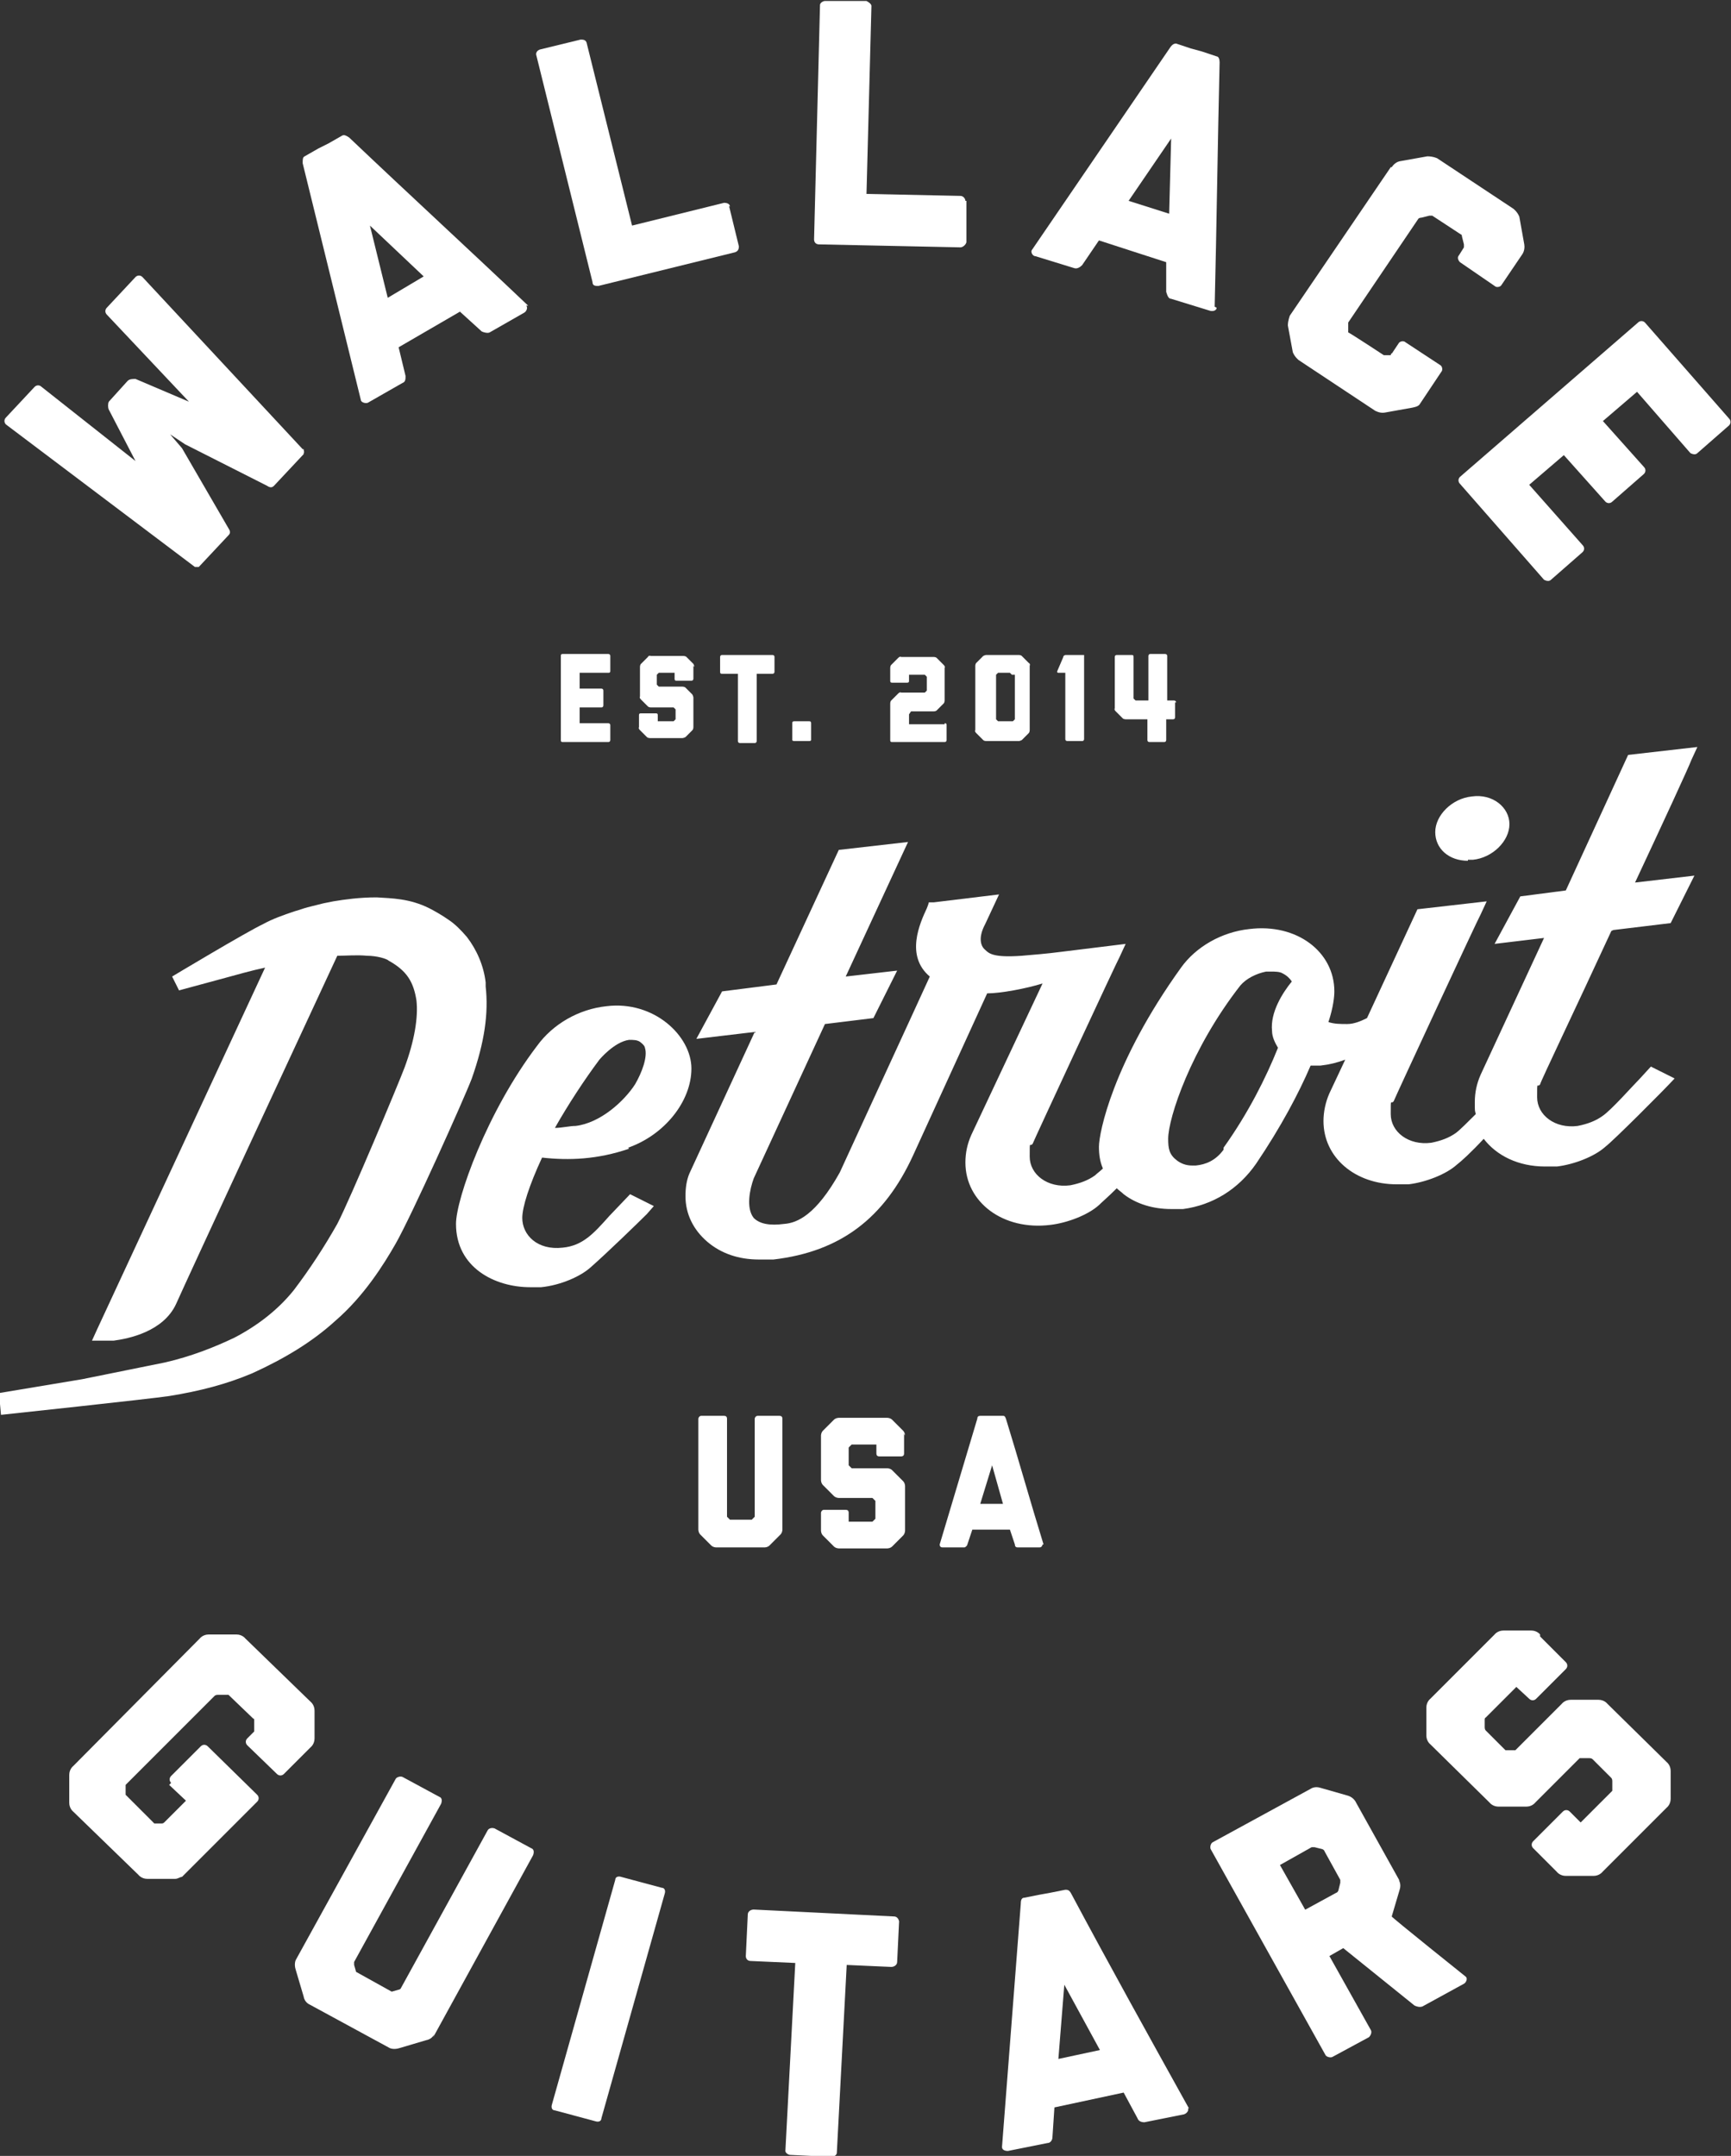
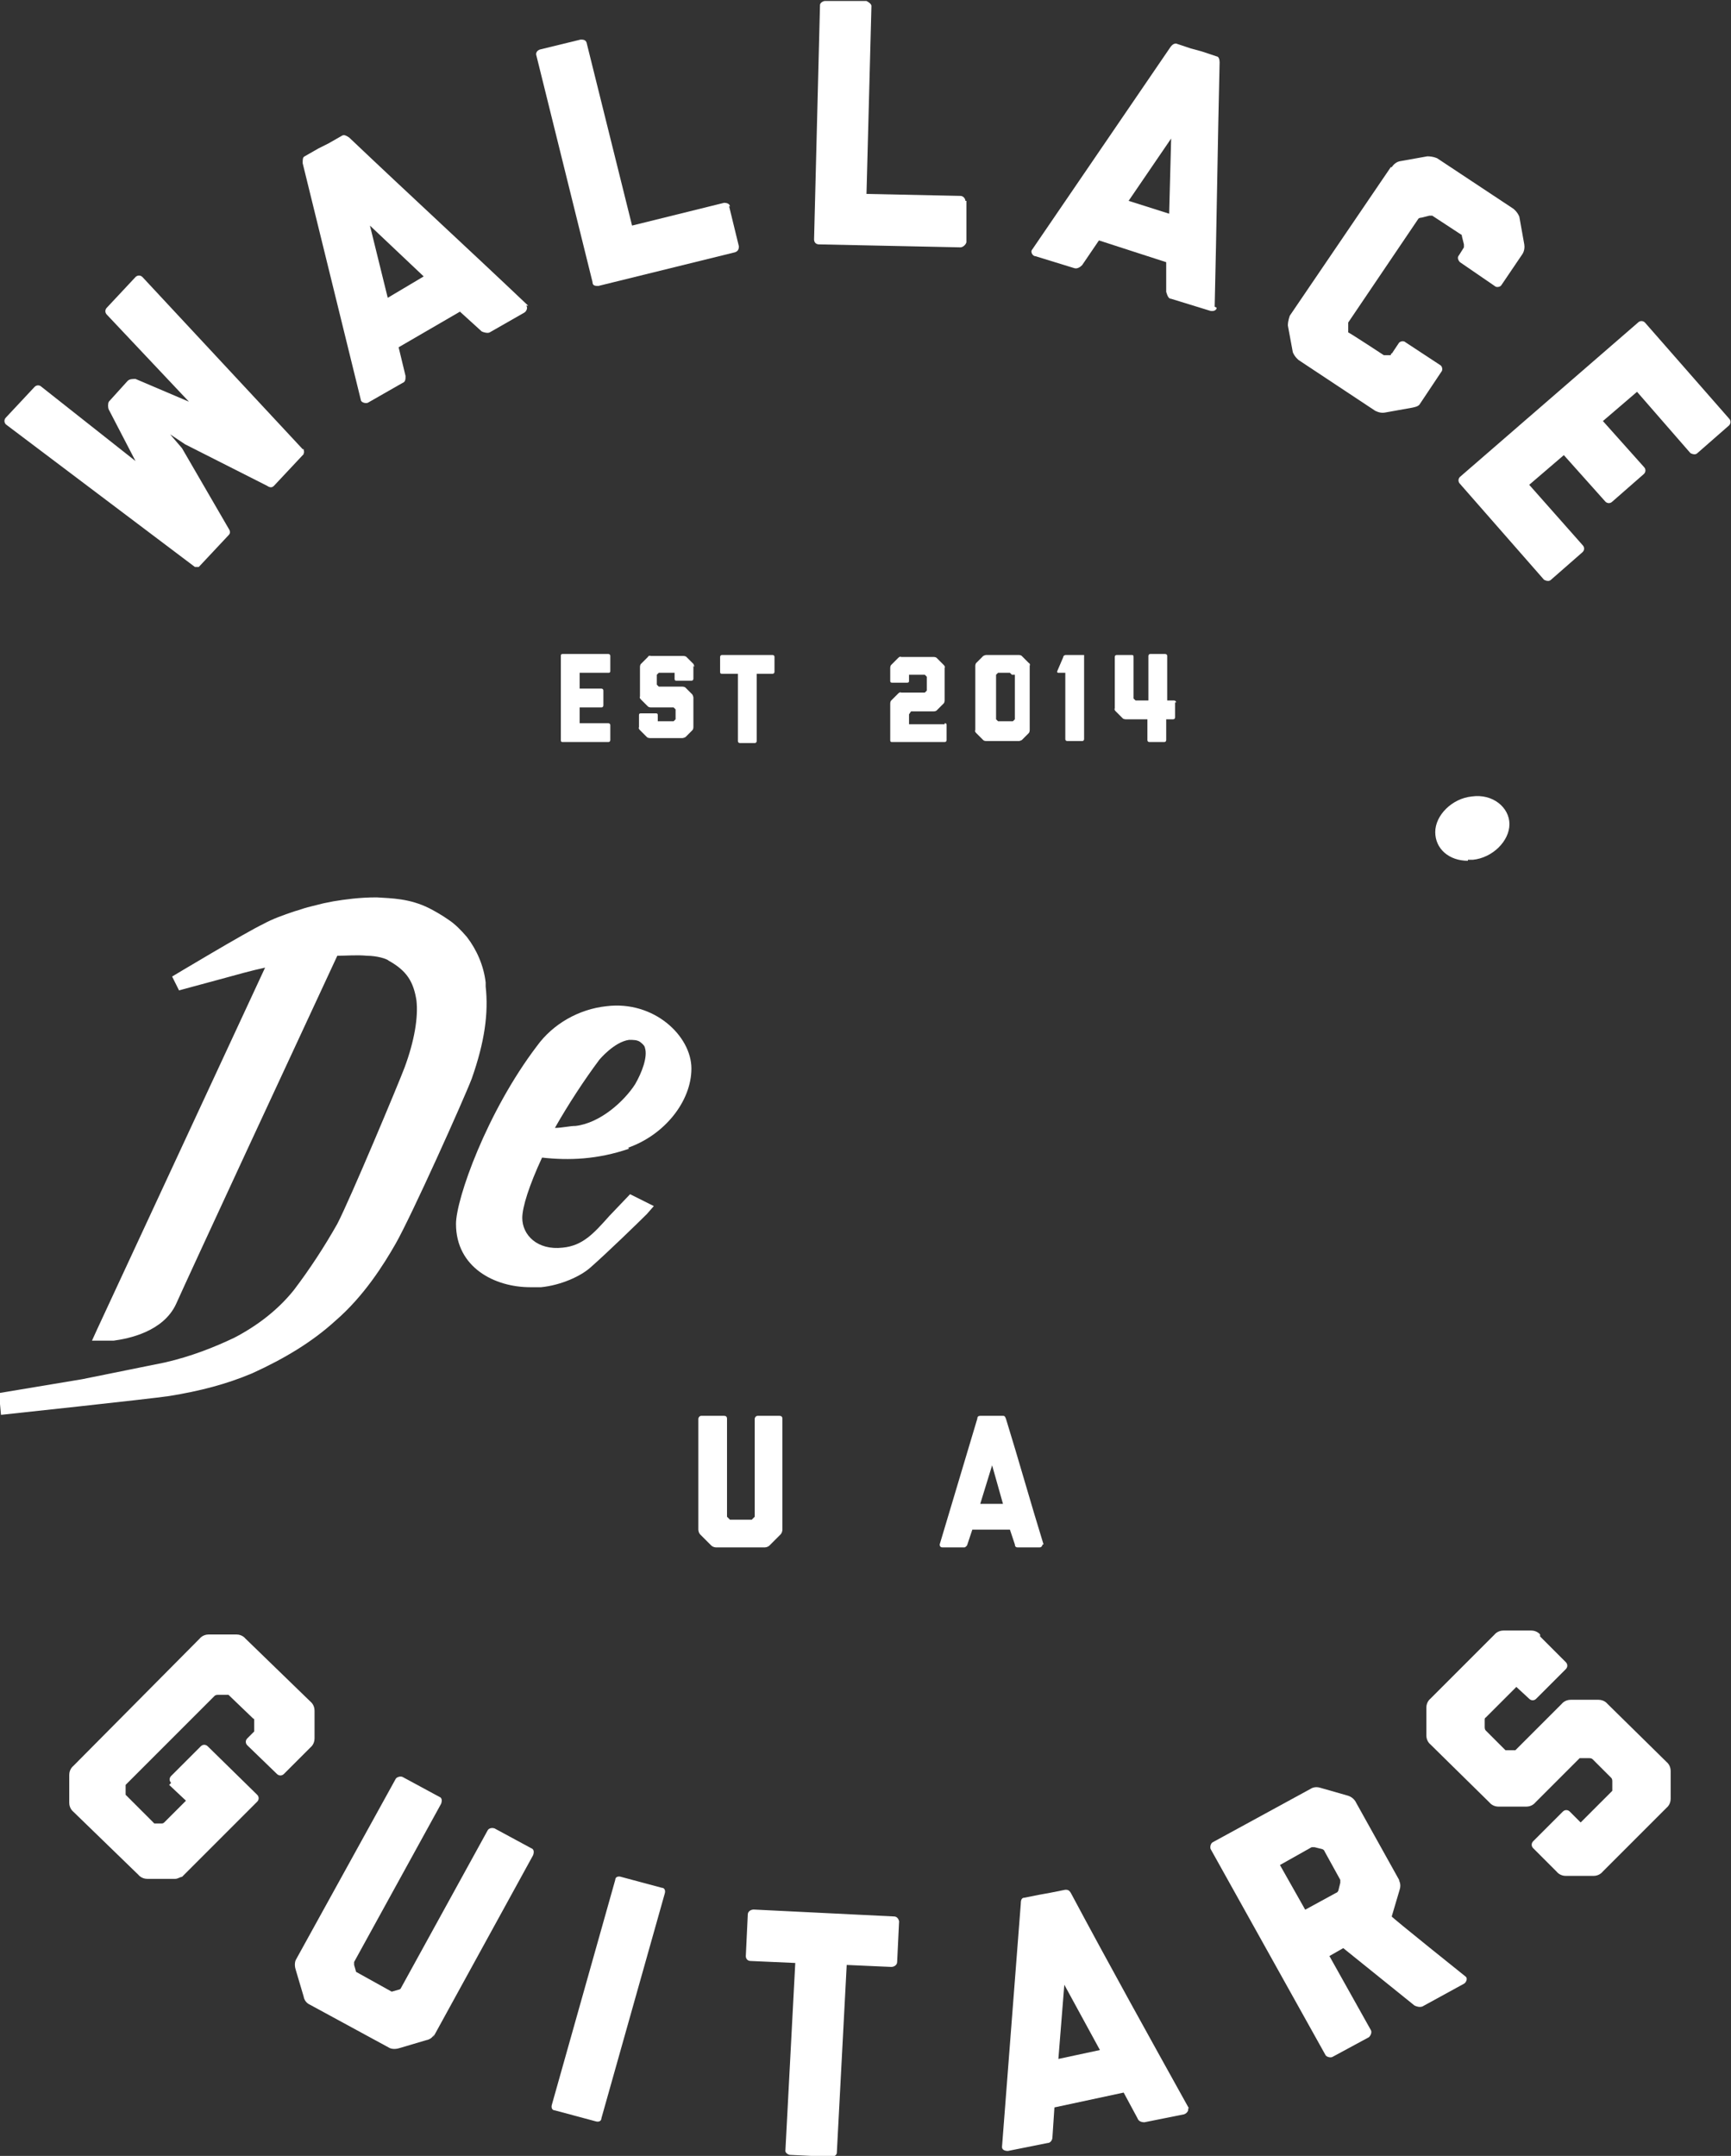
<svg xmlns="http://www.w3.org/2000/svg" id="Layer_1" data-name="Layer 1" version="1.1" viewBox="0 0 175 217.9">
  <rect x="0" y="0" width="175" height="217.9" fill="#333333" stroke="none" />
  <defs>
    <style>
      .cls-1 {
        fill: #fff;
        stroke-width: 0px;
      }
    </style>
  </defs>
  <path class="cls-1" d="M79.1,154.6s0,.3-.2.5l-1.1,1.1c-.2.2-.5.2-.5.2h-4.9s-.3,0-.5-.2l-1.1-1.1c-.2-.2-.2-.5-.2-.5h0s0,0,0,0v-11.2c0-.1.1-.3.3-.3h2.3c.2,0,.3.1.3.3v9.8s0,0,0,.1l.3.3h2.2l.3-.3c0,0,0-.1,0-.1v-9.8c0-.1.1-.3.3-.3h2.2c.2,0,.3.1.3.3v11.2Z" />
-   <path class="cls-1" d="M91.4,144.9h0v2c0,.2-.1.3-.3.3h-2.2c-.2,0-.3-.1-.3-.3v-.9h-2.4s0,0-.1,0l-.3.3c0,0,0,.2,0,.2v1.5h0s0,0,0,.1l.3.3h3.6s.3,0,.5.2l1.1,1.1c.2.2.2.5.2.5v4.5s0,.3-.2.5l-1.1,1.1c-.2.2-.5.2-.5.2h-4.9s-.3,0-.5-.2l-1.1-1.1c-.2-.2-.2-.5-.2-.5,0,0,0,0,0,0v-1.8c0-.1.1-.3.3-.3h2.2c.2,0,.3.1.3.3v.9h2.4s0,0,0,0l.3-.3c0,0,0-.2,0-.2v-1.4s0,0,0-.2l-.3-.3s0,0,0,0h-3.4s-.3,0-.5-.2l-1.1-1.1c-.2-.2-.2-.5-.2-.5h0v-4.5h0s0-.3.2-.5l1.1-1.1c.2-.2.5-.2.5-.2h4.9s.3,0,.5.2l1.1,1.1c.2.2.2.5.2.5h0Z" />
  <path class="cls-1" d="M101.4,152l-1.1-3.9-1.2,3.9h2.3ZM105.4,156.1c0,.1-.1.3-.3.3h-2.2c-.2,0-.3-.1-.3-.3l-.5-1.5h-3.8l-.5,1.5c0,.1-.2.3-.3.3h-2.2c-.2,0-.3-.1-.3-.3l3.8-12.7h0c0-.2.1-.3.3-.3h2.3c.1,0,.2,0,.3.3h0c1.3,4.2,2.5,8.5,3.8,12.7Z" />
  <path class="cls-1" d="M30.7,45.4h0c0,.2.1.3,0,.4,0,0,0,0,0,0,0,0,0,0,0,.1,0,0,0,0,0,0l-3,3.2c-.2.2-.4.2-.7,0l-8.3-4.2-1.5-1,1.2,1.4,4.7,8.1c.2.3.2.5,0,.7l-3,3.2s0,0,0,0c0,0,0,0,0,0,0,0,0,0,0,0-.1,0-.3,0-.4,0,0,0,0,0,0,0h0S.6,42.9.6,42.9c-.2-.2-.2-.5,0-.7l2.9-3.1c.2-.2.5-.2.7,0l9.5,7.5-2.7-5.2c-.1-.2-.1-.6,0-.8l1.9-2.1c.2-.2.5-.2.8-.2l5.4,2.3-8.3-8.8c-.2-.2-.2-.5,0-.7l2.9-3.1c.2-.2.5-.2.7,0l16.2,17.4Z" />
  <path class="cls-1" d="M42.9,28l-5.5-5.2,1.8,7.3,3.7-2.2ZM53.2,30.9c.2.2,0,.6-.2.7l-3.5,2c-.2.1-.6,0-.8-.1l-2.2-2-6.2,3.6.7,2.9c0,.3,0,.6-.3.7l-3.5,2c-.2.1-.6,0-.7-.2l-5.9-24h0c0-.4,0-.6.2-.7l1.4-.8,1-.5,1.4-.8c.2-.1.4,0,.7.2h0c6,5.7,12.1,11.3,18.1,17Z" />
  <path class="cls-1" d="M73.7,20.8l1,4.1c0,.3-.1.5-.4.6l-13.8,3.4c-.3,0-.6,0-.6-.4l-5.7-23h0c0-.2.1-.4.4-.5l4.1-1c.2,0,.5,0,.6.3l4.6,18.5,9.3-2.3c.3,0,.6.1.6.4Z" />
  <path class="cls-1" d="M97.7,20.3v4.2c-.1.3-.4.5-.6.5l-14.3-.3c-.3,0-.5-.2-.5-.5l.6-23.7h0c0-.2.3-.4.5-.4h4.2c.2.1.5.3.5.5l-.5,19,9.5.2c.3,0,.5.3.5.5Z" />
  <path class="cls-1" d="M118.2,21.6l.2-7.6-4.3,6.3,4.1,1.3ZM123,31.1c0,.3-.4.4-.7.3l-3.9-1.2c-.3,0-.4-.4-.5-.7v-3c0,0-6.8-2.2-6.8-2.2l-1.7,2.5c-.2.2-.5.4-.8.3l-3.9-1.2c-.3,0-.5-.4-.4-.6l14-20.5h0c.2-.3.4-.4.6-.4l1.5.5,1.1.3,1.5.5c.2,0,.3.3.3.6h0c-.2,8.3-.3,16.5-.5,24.7Z" />
  <path class="cls-1" d="M140.7,16.9s.3-.5.8-.6l2.8-.5c.6,0,1,.2,1,.2l7.7,5.1s.4.3.6.8l.5,2.8c.1.6-.2,1-.2,1h0s0,0,0,0l-2.1,3.1c-.1.2-.5.3-.7.1l-3.5-2.4c-.2-.2-.3-.5-.1-.7l.5-.8s0-.1,0-.3l-.2-.8c0,0,0-.2-.1-.2l-2.9-1.9c0,0-.1,0-.3,0l-.8.2c-.2,0-.3.1-.3.1l-7.1,10.5c0,0,0,.2,0,.3v.7c.1,0,3.6,2.3,3.6,2.3h.7c0-.2.2-.2.2-.3l.6-.9c.1-.2.5-.3.7-.1l3.5,2.3c.2.1.3.5.1.7l-2.2,3.3c-.1.1-.2.2-.7.3l-2.8.5c-.5.1-1-.2-1-.2l-7.7-5.1s-.4-.3-.6-.8l-.5-2.7c0-.5.2-1,.2-1l10.2-15Z" />
  <path class="cls-1" d="M162,42.5l4.2,4.7c.2.2.2.5,0,.7l-3.2,2.8c-.2.2-.5.2-.7,0l-4.2-4.7-3.5,3,5.4,6.1c.2.2.2.5,0,.7l-3.2,2.8c-.2.2-.5.1-.7,0l-8.5-9.7c-.2-.2-.2-.5,0-.7l18-15.6c.2-.2.5-.2.7,0l8.5,9.7c.2.2.2.5,0,.7l-3.2,2.8c-.2.2-.5.1-.7,0l-5.4-6.2-3.5,3Z" />
  <path class="cls-1" d="M17.3,180.2c-.2-.2-.2-.5,0-.7l3-3c.2-.2.5-.2.7,0l5,4.9c.2.2.2.5,0,.7l-7.6,7.6h0c-.2,0-.4.2-.7.2h-2.8c-.6,0-.9-.4-.9-.4l-6.6-6.4s-.4-.3-.4-.9v-2.8c0-.6.4-.9.4-.9h0c0,0,12.8-12.9,12.8-12.9h0s.3-.4.9-.4h2.8c.6,0,.9.4.9.4l6.6,6.4s.4.3.4.9v2.8c0,.6-.4.9-.4.9h0s0,0,0,0l-2.7,2.7c-.2.2-.5.2-.7,0l-3-2.9c-.2-.2-.2-.5,0-.7l.7-.7s0-.1,0-.2v-.9c0-.1,0-.2-.1-.2l-2.5-2.4c0,0-.1,0-.3,0h-.8c-.2,0-.3.1-.3.1l-9,9c0,0,0,.1,0,.3v.7s2.9,2.9,2.9,2.9h.7c.1,0,.2,0,.3-.1l2.2-2.2-1.7-1.6Z" />
  <path class="cls-1" d="M43.9,205.6s-.2.5-.8.6l-2.7.8c-.6.2-1,0-1,0l-8.1-4.4s-.5-.2-.6-.8l-.8-2.7c-.2-.6,0-1,0-1h0s0,0,0,0l10.1-18.3c.1-.2.5-.3.7-.2l3.7,2c.3.1.3.4.2.7l-8.8,16s0,.1,0,.3l.2.7,3.6,2,.7-.2c.1,0,.2-.1.2-.1l8.8-16c.1-.2.4-.3.7-.2l3.7,2c.3.1.3.4.2.7l-10.1,18.4Z" />
  <path class="cls-1" d="M67.2,191.4l-6.4,22.7c0,.3-.3.4-.6.3l-4.1-1.1c-.3,0-.4-.3-.3-.6l6.4-22.7c0-.3.3-.4.6-.3l4.1,1.1c.3,0,.4.3.3.6Z" />
  <path class="cls-1" d="M90.9,194.1l-.2,4.2c0,.3-.3.5-.6.5l-4.5-.2-1,19c0,.2-.3.4-.5.4l-4.2-.2c-.2,0-.5-.2-.5-.4l1-19-4.5-.2c-.3,0-.5-.2-.5-.5l.2-4.2c0-.3.3-.5.6-.5l14.2.7c.3,0,.5.3.5.6Z" />
  <path class="cls-1" d="M111.2,207.2l-3.6-6.6-.6,7.5,4.2-.9ZM120.1,213.1c.1.2-.1.5-.4.6l-4,.8c-.3,0-.6-.1-.7-.4l-1.4-2.6-7,1.5-.2,3c0,.3-.2.6-.5.6l-4,.8c-.3,0-.6-.1-.6-.4l1.9-24.6h0c0-.4.1-.6.4-.6l1.5-.3,1.1-.2,1.5-.3c.2,0,.4,0,.6.4h0c3.9,7.3,7.9,14.5,11.9,21.7Z" />
  <path class="cls-1" d="M131.8,193.1l3.3-1.8s.1,0,.2-.2l.2-.8c0-.2,0-.3,0-.3l-1.6-2.9s0-.1-.2-.2l-.8-.2c-.2,0-.3,0-.3,0l-3.2,1.8,2.6,4.6ZM141.4,190s.3.4.1,1l-.8,2.7h0c0,.1,7.5,6.1,7.5,6.1.2.2,0,.6-.2.7l-4.2,2.3c-.3.1-.6,0-.8-.1l-7.2-5.8-1.4.8,4.2,7.5c.1.2,0,.5-.2.7l-3.7,2c-.2.1-.6,0-.7-.2l-11.6-20.8c-.1-.2,0-.6.2-.7l9.9-5.4s.4-.3,1-.1l2.8.8c.6.2.8.7.8.7l4.4,7.9Z" />
  <path class="cls-1" d="M155.7,165.4h0l2.6,2.6c.2.2.2.5,0,.7l-3,3c-.2.2-.5.2-.7,0l-1.3-1.2-3.1,3.1c0,0-.1,0-.1.2v.8c0,.2.1.3.1.3l2,2h0c0,0,0,0,.3,0h.7l4.7-4.7s.3-.4.9-.4h2.8c.6,0,.9.4.9.4l6,5.9s.4.3.4.9v2.8c0,.6-.4.9-.4.9l-6.5,6.5s-.3.4-.9.4h-2.8c-.6,0-.9-.4-.9-.4,0,0,0,0,0,0l-2.4-2.4c-.2-.2-.2-.5,0-.7l3-3c.2-.2.5-.2.7,0l1.1,1.1,3.2-3.2c0,0,0-.1,0-.2v-.8c0-.2-.1-.3-.1-.3l-1.9-1.9s-.1-.1-.3-.1h-.8c-.1,0-.2,0-.2,0l-4.5,4.5s-.3.4-.9.4h-2.8c-.6,0-.9-.4-.9-.4h0s-6-5.9-6-5.9h0s-.4-.3-.4-.9v-2.8c0-.6.4-.9.4-.9l6.5-6.5s.3-.4.9-.4h2.8c.6,0,.9.4.9.4h0Z" />
  <path class="cls-1" d="M58.6,69.6h2.2c0,0,.2,0,.2.2v1.5c0,0,0,.2-.2.2h-2.2v1.6h2.9c0,0,.2,0,.2.2v1.5c0,0,0,.2-.2.2h-4.6c-.1,0-.2,0-.2-.2v-8.5c0-.1,0-.2.2-.2h4.6c0,0,.2,0,.2.2v1.5c0,.1,0,.2-.2.2h-2.9v1.6Z" />
  <path class="cls-1" d="M70.1,67.3h0v1.3c0,0,0,.2-.2.2h-1.5c-.1,0-.2,0-.2-.2v-.6h-1.6s0,0,0,0l-.2.2c0,0,0,0,0,0v1h0s0,0,0,0l.2.2h2.4s.2,0,.3.1l.7.7c.1.2.1.3.1.3v3s0,.2-.1.3l-.7.7c-.2.1-.3.1-.3.1h-3.3s-.2,0-.3-.1l-.7-.7c-.2-.2-.1-.3-.1-.3,0,0,0,0,0,0v-1.2c0-.1,0-.2.2-.2h1.5c.1,0,.2,0,.2.2v.6h1.6s0,0,0,0l.2-.2c0,0,0,0,0,0v-.9s0,0,0-.1l-.2-.2s0,0,0,0h-2.3s-.2,0-.3-.1l-.7-.7c-.2-.2-.1-.3-.1-.3h0v-3h0s0-.2.1-.3l.7-.7c.1-.2.3-.1.3-.1h3.3s.2,0,.3.1l.7.7c.1.2.1.3.1.3h0Z" />
  <path class="cls-1" d="M78.3,66.4v1.5c0,0,0,.2-.2.2h-1.6v6.8c0,0,0,.2-.2.2h-1.5c0,0-.2,0-.2-.2v-6.8h-1.6c-.1,0-.2,0-.2-.2v-1.5c0,0,0-.2.2-.2h5.1c0,0,.2,0,.2.2Z" />
-   <path class="cls-1" d="M82,74.8c0,0,0,.1-.2.1h-1.5c0,0-.2,0-.2-.1v-1.7c0-.1,0-.2.2-.2h1.5c.1,0,.2,0,.2.2v1.7Z" />
  <path class="cls-1" d="M95.5,73.1c.1,0,.2,0,.2.2v1.5c0,0,0,.2-.2.2h-5.3c-.1,0-.2,0-.2-.2v-3.7s0-.2.1-.3l.7-.7c.2-.2.3-.1.3-.1h2.4l.2-.2s0,0,0,0v-1.3s0,0,0-.1l-.2-.2s0,0,0,0h-1.6v.6c0,.1,0,.2-.2.2h-1.5c-.1,0-.2,0-.2-.2v-1.3s0-.2.1-.3l.7-.7c.2-.2.3-.1.3-.1h3.3s0,0,0,0c0,0,.2,0,.3.1l.7.7c.2.2.1.3.1.3v3.3s0,.2-.1.3l-.7.7c-.1.1-.3.1-.3.1h-2.3s-.2.3-.2.3c0,0,0,0,0,0v1h3.6Z" />
  <path class="cls-1" d="M102.3,68.2l-.2-.2s0,0,0,0h-1.2s0,0,0,0l-.2.2c0,0,0,0,0,0v4.5s0,0,0,0l.2.2h1.5l.2-.2s0,0,0,0v-4.5s0,0,0,0ZM104.1,67.3s0,0,0,0v6.5s0,.2-.1.3l-.7.7c-.2.1-.3.1-.3.1h-3.3s-.2,0-.3-.1l-.7-.7c-.2-.2-.1-.3-.1-.3,0,0,0,0,0,0v-6.5h0s0-.2.1-.3l.7-.7c.2-.1.3-.1.3-.1h3.3s.2,0,.3.1l.7.7c.2.1.1.3.1.3h0Z" />
  <path class="cls-1" d="M109.6,66.2s0,0,0,0c0,0,0,0,0,0h0s0,.1,0,.1h0v1.5h0v6.9c0,0,0,.2-.2.2h-1.5c0,0-.2,0-.2-.2v-6.7h-.7c0,0-.2,0-.1-.2l.6-1.4c0-.1,0-.1.2-.2h1.7Z" />
  <path class="cls-1" d="M118.8,71v1.5c0,0,0,.2-.2.2h-.7v2.1c0,0,0,.2-.2.2h-1.5c0,0-.2,0-.2-.2v-2.1h-2.2s-.2,0-.3-.1l-.7-.7c-.2-.2-.1-.3-.1-.3h0s0,0,0,0v-5.2c0,0,0-.2.2-.2h1.5c.1,0,.2,0,.2.2v4.2s0,0,0,0l.2.2h1.3v-4.5c0,0,0-.2.2-.2h1.5c0,0,.2,0,.2.2v4.5h.7c0,0,.2,0,.2.2Z" />
  <path class="cls-1" d="M49.1,99.3c-.2-1.7-.9-3.3-1.9-4.6-.6-.7-1.2-1.3-1.8-1.7-.7-.5-1.6-1-2-1.2-2-1-3.8-1-5.3-1.1h-.1c-1.6,0-3.1.2-4.3.4l-1,.2-1.6.4c-.4.1-.9.3-1.3.4-1.2.4-2.3.8-3.2,1.3-1.7.8-9.2,5.3-9.2,5.3l.7,1.4,4.8-1.3c1.1-.3,2.5-.7,3.9-1h0s-17,36.6-17,36.6l-.5,1.1h1.3s.4,0,.9,0c1.5-.2,5-.9,6.3-3.7,1.2-2.7,12.2-26.4,16.3-35.2.9,0,2-.1,3,0,1,0,2,.3,2.2.5,1.8,1,2.5,2.1,2.8,4,.2,1.7-.2,4.1-1.2,6.8-.6,1.6-5.5,13.3-6.8,15.8-1.3,2.3-2.8,4.6-4.4,6.7-1.6,2-3.7,3.6-6,4.8-2.1,1-4.4,1.9-7,2.5l-8.4,1.7-8.4,1.4.2,2.2s15-1.6,17-1.9c3.1-.5,5.8-1.2,8.4-2.3,3.3-1.5,6.1-3.2,8.4-5.3,2.9-2.5,4.9-5.7,6.1-7.8,1.6-2.8,6.9-14.6,7.7-16.7,1.3-3.7,1.7-6.6,1.4-9.3Z" />
  <path class="cls-1" d="M60.6,107.1s1.5-1.8,3-2c.4,0,.8,0,1.1.2.4.3.5.5.5.6.3.9-.3,2.5-1,3.7-1.1,1.7-3.5,3.9-6,4.2-.6,0-1.4.2-2.1.2,1.3-2.3,3-4.9,4.5-6.9ZM63.5,116c3.7-1.3,6.4-4.7,6.4-8s-3.8-6.9-8.6-6.3c-2.8.3-5.4,1.8-7,4h0c-5.1,6.7-8.2,15.5-8.2,18,0,4.4,3.9,6.4,7.5,6.4s.7,0,1.1,0c2-.2,4-1.1,5-2,1.6-1.4,4.8-4.5,5.7-5.4l.7-.8-2.4-1.2-2.1,2.2c-1.6,1.8-2.7,3-4.7,3.2-2.6.3-4.1-1.3-4.1-3,0-1.1.7-3.3,2-6.1,2.7.3,5.6.2,8.8-.9Z" />
  <path class="cls-1" d="M148.4,86.9c.2,0,.3,0,.5,0,2-.2,3.7-1.9,3.7-3.6s-1.7-3.1-3.8-2.8c-2,.2-3.7,1.9-3.7,3.6s1.4,2.9,3.3,2.9Z" />
-   <path class="cls-1" d="M123.7,116.2c-.8,1.1-1.8,1.5-2.8,1.6-.1,0-.3,0-.4,0-.6,0-1.1-.2-1.5-.5-.8-.6-.9-1.2-.9-2.2,0-2.1,2.3-9.1,7.3-15.5.6-.7,1.6-1.2,2.6-1.4.2,0,.3,0,.5,0,.4,0,.9,0,1.2.2.4.2.7.5.9.8-.9,1.1-2.2,3.1-2,5,0,.6.3,1.2.6,1.7-1.2,3-3,6.6-5.5,10.1ZM163.1,94l5.8-.7,2.4-4.8-6,.7c2.9-6.2,5.4-11.6,5.7-12.4l.6-1.3-7,.8-6.3,13.7-4.6.6-2.6,4.8,5-.6-6.4,13.8c-.4.9-.6,1.8-.6,2.8s0,.8.1,1.2c-.8.8-1.6,1.6-2,1.9-.7.5-1.5.8-2.5,1-2.3.3-4.1-1.1-4.1-2.9s0-.9.3-1.3c.1-.3,8.6-18.6,8.8-18.9l.6-1.3-7,.8-5.1,11c-.6.3-1.3.6-2,.6-.7,0-1.3,0-1.9-.2.5-1.5.6-2.6.6-3.1,0-4-3.8-6.9-8.6-6.3-2.8.3-5.4,1.8-6.9,3.9-6.9,9.6-8.3,16.7-8.3,18.1,0,.8.1,1.5.4,2.2-.3.3-.6.5-.8.7-.7.5-1.5.8-2.5,1-2.3.3-4.1-1.1-4.1-2.9s0-.9.3-1.3c.1-.3,8.7-18.8,8.8-18.9l.6-1.3-6.5.8c-1.5.2-2.9.3-4,.4-2.8.2-3.3-.2-3.7-.6-.5-.4-.7-1.3,0-2.6l1.4-3-6.6.8h-.5c0,.1-.2.6-.2.6-.7,1.5-2.2,4.8.3,6.9-1.5,3.3-8.7,18.9-9.1,19.8-2.4,4.3-4.3,5.1-5.6,5.2-1.5.2-2.5,0-3.1-.6-.8-1-.4-2.9,0-4l7.2-15.6,4.9-.6,2.4-4.8-5.2.6,6.3-13.6-7,.8-6.3,13.6-5.5.7-2.6,4.8,5.9-.7-6.6,14.3c-.3.7-.4,1.5-.4,2.3,0,1.8.8,3.4,2.2,4.6,1.4,1.2,3.2,1.8,5.2,1.8s1.1,0,1.5,0c6.8-.8,11.2-4.2,14.1-10.5l7.5-16.4c1.4,0,4-.5,5.6-1l-7.2,15.3c-.4.9-.6,1.8-.6,2.8,0,4,3.8,6.9,8.6,6.3,1.7-.2,3.8-1,4.9-2,.3-.3.9-.8,1.8-1.7.2.2.5.4.7.6,1.3,1,3,1.5,4.8,1.5s.8,0,1.2,0c3-.4,5.6-2,7.4-4.6,2.5-3.7,4.3-7.1,5.5-9.9.3,0,.7,0,1,0,.9-.1,1.7-.3,2.5-.6l-1.6,3.4c-.4.9-.6,1.9-.6,2.8,0,3.7,3.2,6.4,7.4,6.4s.8,0,1.2,0c1.7-.2,3.8-1,4.9-2,.4-.3,1.4-1.2,2.7-2.6,1.3,1.7,3.5,2.8,6.2,2.8s.8,0,1.2,0c1.7-.2,3.8-1,4.9-2,.8-.6,5.9-5.7,7-6.9l-2.4-1.2-1.1,1.2c-.7.7-2.9,3.2-3.8,3.8-.7.5-1.5.8-2.5,1-2.3.3-4.1-1.1-4.1-2.9s0-.9.3-1.3c0-.2,3.6-7.7,7.2-15.5Z" />
</svg>